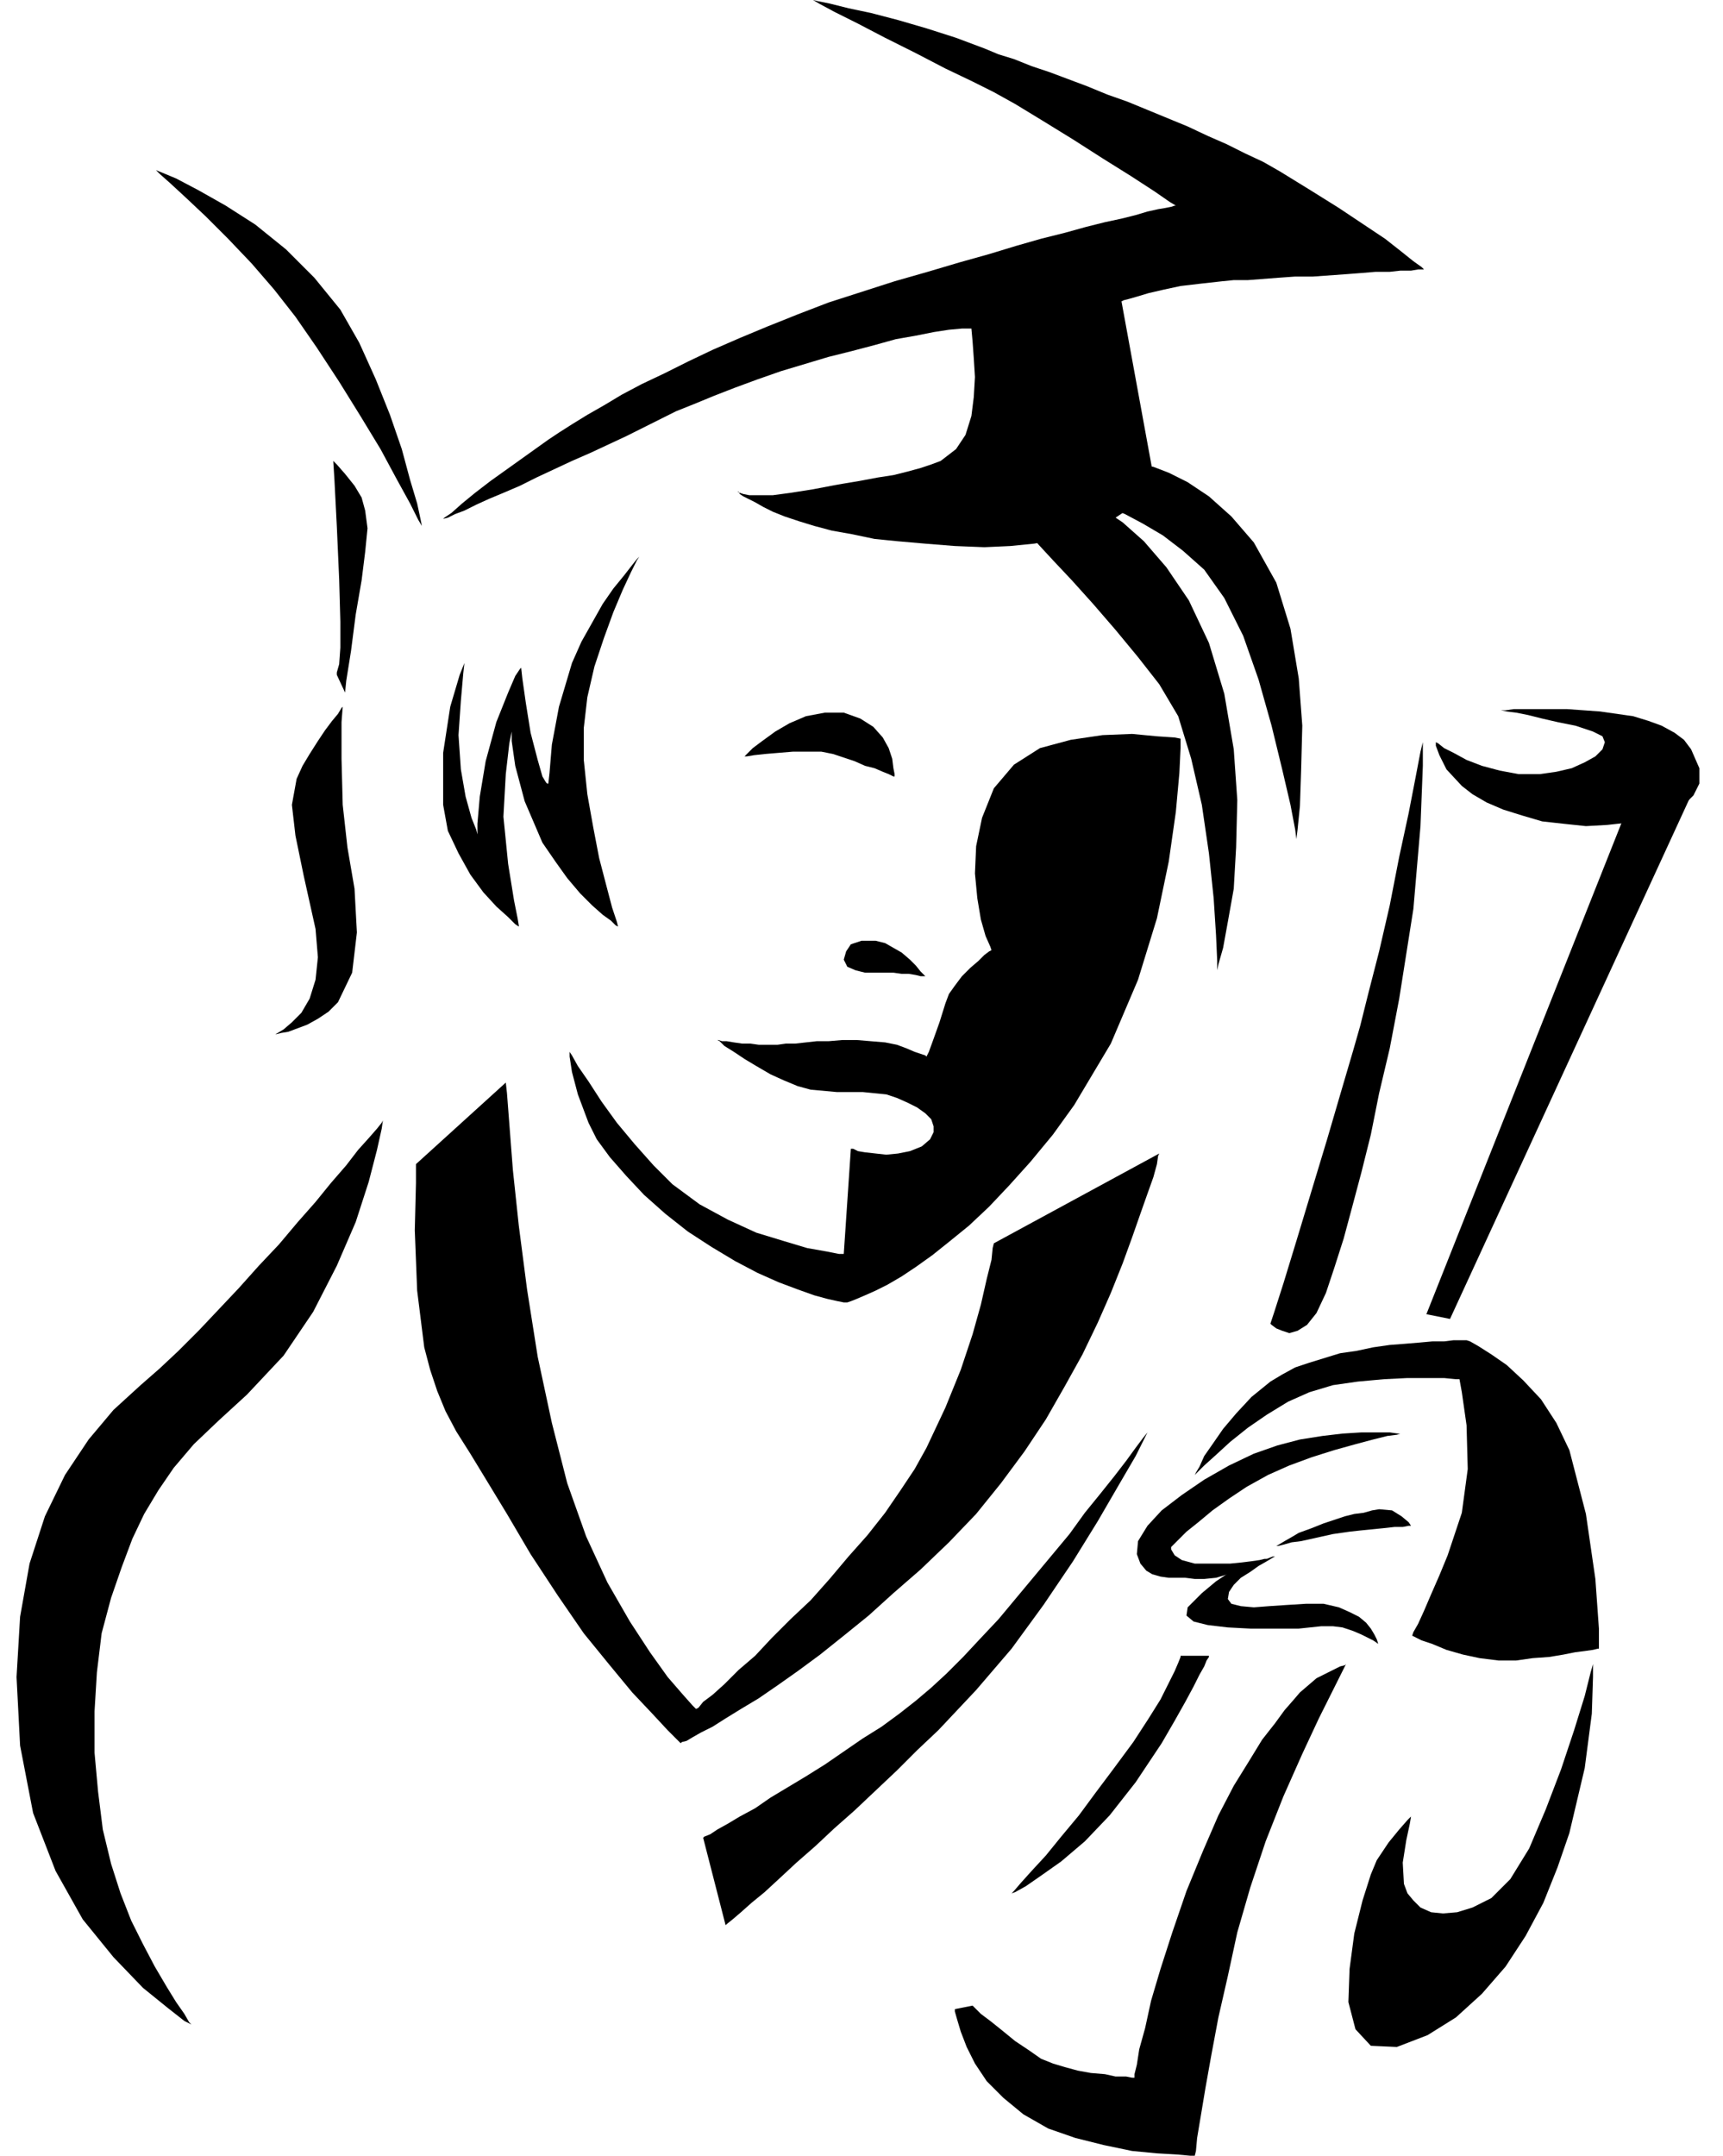
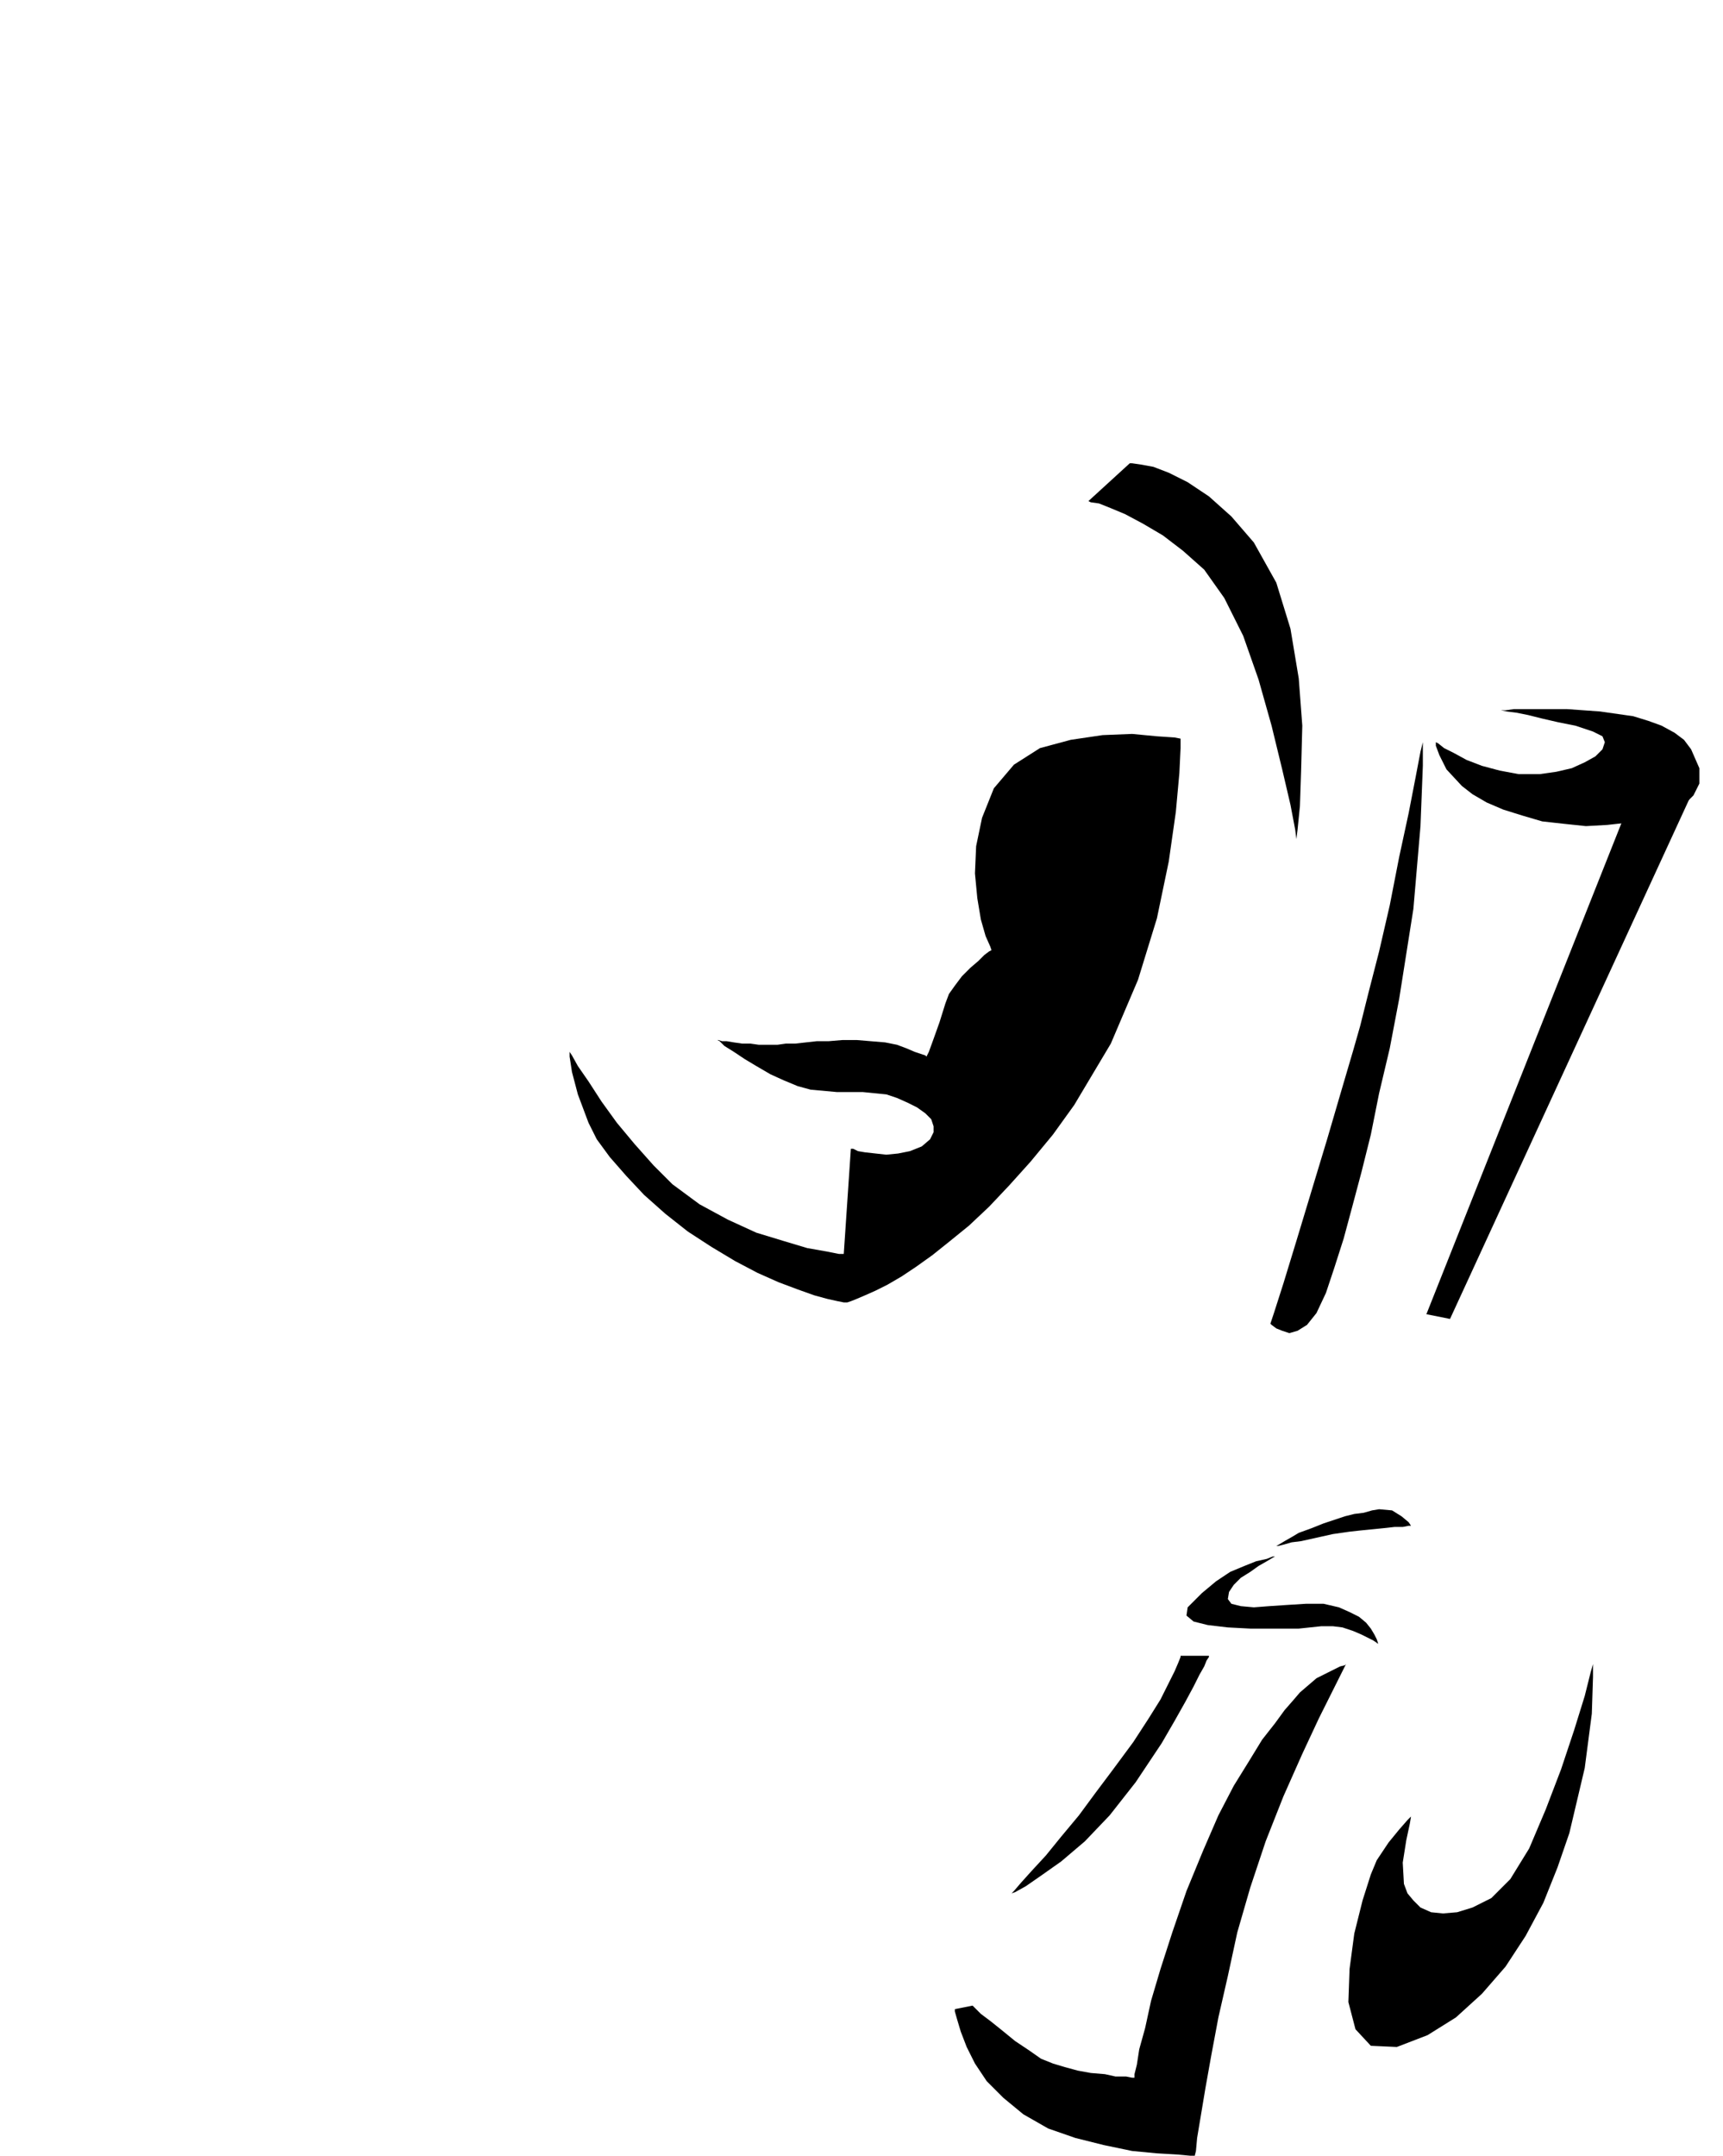
<svg xmlns="http://www.w3.org/2000/svg" fill-rule="evenodd" height="1.824in" preserveAspectRatio="none" stroke-linecap="round" viewBox="0 0 1458 1824" width="1.458in">
  <style>.pen1{stroke:none}.brush2{fill:#000}</style>
  <path class="pen1 brush2" d="m999 625-5-1-15-1-21-2-25 1-27 4-26 7-22 14-17 20-10 25-5 24-1 23 2 21 3 18 4 14 4 9 1 3-2 1-4 3-5 5-7 6-7 7-6 8-5 7-3 8-5 16-5 14-4 11-2 4-1-1-3-1-6-2-7-3-8-3-10-2-12-1-12-1h-12l-12 1h-10l-9 1-9 1h-8l-7 1h-16l-7-1h-7l-7-1-6-1h-4l-3-1h-1l2 1 4 4 8 5 9 6 10 6 12 7 11 5 12 5 11 3 11 1 11 1h22l10 1 10 1 9 3 9 4 8 4 7 5 5 5 2 6v5l-3 6-7 6-10 4-10 2-10 1-9-1-9-1-6-1-4-2h-2l-6 89h-4l-10-2-17-3-20-6-23-7-24-11-24-13-23-17-16-16-16-18-15-18-13-18-11-17-9-13-5-9-2-3v4l2 13 5 19 9 24 7 14 11 15 14 16 15 16 18 16 19 15 20 13 20 12 19 10 18 8 16 6 14 5 11 3 9 2 5 1h3l3-1 5-2 7-3 9-4 10-5 12-7 12-8 14-10 15-12 16-13 17-16 17-18 18-20 19-23 18-25 31-52 23-54 16-52 10-48 6-42 3-33 1-21v-8z" />
-   <path class="pen1 brush2" d="m783 826-1-1-3-3-4-5-5-5-7-6-7-4-7-4-8-2h-12l-9 3-4 6-2 7 3 6 7 3 8 2h24l7 1h6l6 1 4 1h4zm-26-169v-2l-1-5-1-8-3-9-5-9-8-9-11-7-14-5h-16l-16 3-14 6-12 7-11 8-8 6-5 5-2 2h2l6-1 9-1 12-1 12-1h24l10 2 9 3 9 3 9 4 8 2 7 3 5 2 4 2h1zm192-402 28 153v1l-2 2-2 3-3 3-4 5-6 5-7 5-9 6-10 5-12 5-14 5-15 4-18 3-20 2-22 1-25-1-25-2-23-2-20-2-19-4-17-3-15-4-13-4-12-4-10-4-8-4-7-4-6-3-4-2-3-2-1-2h-1l2 1 3 1 5 1h20l15-2 19-3 21-4 18-3 16-3 13-2 12-3 11-3 9-3 8-3 13-10 8-12 5-16 2-16 1-17-1-16-1-14-1-11h-8l-11 1-13 2-15 3-17 3-18 5-19 5-20 5-20 6-20 6-20 7-19 7-18 7-17 7-15 6-14 7-14 7-14 7-15 7-15 7-16 7-15 7-15 7-14 7-14 6-12 5-11 5-10 5-8 3-6 3-4 1-1 1 2-2 6-4 9-8 11-9 13-10 14-10 14-10 14-10 7-5 9-6 11-7 13-8 14-8 15-9 17-9 19-9 20-10 21-10 23-10 24-10 25-10 26-10 28-9 28-9 28-8 27-8 25-7 23-7 21-6 20-5 18-5 16-4 14-3 12-3 10-3 9-2 6-1 5-1 3-1h1l-5-3-13-9-20-13-24-15-25-16-26-16-23-14-18-10-18-9-23-11-25-13-26-13-23-12-20-10-13-7-5-3 4 1 10 2 16 4 19 4 23 6 24 7 25 8 24 9 12 5 13 4 15 6 15 5 16 6 16 6 17 7 17 6 17 7 17 7 17 7 17 8 16 7 16 8 15 7 14 8 26 16 24 15 21 14 18 12 14 11 10 8 7 5 2 2h-5l-6 1h-9l-9 1h-12l-12 1-13 1-14 1-14 1h-15l-14 1-13 1-13 1h-12l-10 1-18 2-17 2-14 3-13 3-10 3-7 2-4 1-2 1zM357 445l-1-5-3-14-6-20-7-26-10-29-12-30-14-31-16-28-22-27-24-24-26-21-25-16-23-13-19-10-12-5-5-2 3 3 9 8 13 12 17 16 19 19 20 21 19 22 18 23 18 26 19 29 18 29 17 28 14 26 11 20 7 14 3 5zm184 26-2 3-5 10-7 15-8 19-8 22-8 24-6 26-3 26v27l3 29 5 28 5 26 6 23 5 19 4 12 1 4-2-1-4-4-7-5-9-8-10-10-11-13-10-14-11-16-15-35-8-30-3-21v-8l-2 10-3 26-2 36 4 40 5 31 3 15 1 6v1l-3-2-6-6-10-9-11-12-11-15-10-18-9-19-4-22v-44l6-39 8-27 4-10-1 9-2 23-2 29 2 29 4 23 5 18 4 10 1 4v-9l2-23 5-30 9-33 10-25 6-14 4-6 1-1 1 9 3 21 4 25 6 23 4 14 3 5 1 1h1l1-9 2-24 6-32 11-37 8-18 9-16 9-16 9-13 9-11 7-9 4-5 2-2z" />
  <path class="pen1 brush2" d="M956 392h2l7 1 11 2 13 5 16 8 18 12 19 17 19 22 19 34 12 39 7 42 3 40-1 38-1 30-2 20-1 8-1-8-4-21-7-30-9-37-11-39-13-37-16-32-17-24-18-16-17-13-17-10-15-8-12-5-10-4-7-1-2-1 35-32z" />
-   <path class="pen1 brush2" d="m921 424 4 2 10 6 15 10 18 16 19 22 19 28 17 36 13 43 8 47 3 43-1 40-2 35-5 28-4 22-4 14-1 5v-8l-1-22-2-31-4-38-6-41-9-39-11-36-16-27-18-23-19-23-19-22-18-20-16-17-12-13-8-9-3-3 53-25zm-639-34 1 16 2 39 2 45 1 36v22l-1 14-2 7v2l7 15 1-10 4-25 4-31 5-29 3-24 2-20-2-15-3-11-6-10-8-10-7-8-3-3zm8 208-1 13v31l1 39 4 36 6 35 2 37-4 34-12 25-8 8-9 6-9 5-8 3-8 3-6 1-4 1h-1l2-1 5-3 7-6 8-8 7-12 5-16 2-19-2-24-10-45-7-34-3-26 4-22 5-11 6-10 7-11 6-9 6-8 5-6 3-5 1-1zm138 318 1 9 2 26 3 39 5 47 7 54 9 57 12 56 13 51 16 45 18 39 19 33 17 26 15 21 13 15 8 9 3 3 2-1 4-5 8-6 10-9 12-12 14-12 14-15 16-16 17-16 16-18 16-19 16-18 15-19 13-19 12-18 10-18 16-34 13-32 10-30 7-25 5-22 4-16 1-10 1-4 140-76-1 2-1 7-3 11-5 14-6 17-7 20-8 22-10 25-11 25-13 27-15 27-16 28-18 27-20 27-21 26-23 24-24 23-23 20-21 19-21 17-20 16-19 14-17 12-16 11-15 9-13 8-11 7-10 5-7 4-5 3-4 1-1 1-3-3-8-8-13-14-17-18-19-23-22-27-22-32-23-35-20-34-17-28-14-23-12-19-9-17-7-17-6-18-5-19-6-48-2-51 1-40v-16l76-69zm-104 32-1 7-4 18-7 27-11 34-16 37-20 39-25 37-31 33-24 22-21 20-17 20-13 19-12 20-10 21-9 24-9 26-8 30-4 33-2 33v35l3 33 4 32 7 29 8 25 9 23 10 20 10 19 10 17 8 13 7 10 4 7 2 2-6-3-14-11-21-17-25-26-26-32-23-41-19-49-11-57-3-58 3-51 8-45 13-40 17-35 20-30 21-25 23-21 16-14 16-15 17-17 17-18 17-18 17-19 17-18 16-19 15-17 13-16 13-15 10-13 9-10 7-8 4-5 1-2zm290 681 1-1 5-4 7-6 9-8 11-9 13-12 14-13 16-14 16-15 17-15 18-17 18-17 17-17 18-17 16-17 16-17 30-35 27-37 25-37 21-34 18-31 14-24 8-16 3-6-1 2-4 5-6 8-8 11-10 13-12 15-13 16-13 18-15 18-15 18-15 18-15 18-16 17-14 15-14 14-13 12-13 11-14 11-15 11-16 10-16 11-16 11-16 10-15 9-15 9-13 9-13 7-10 6-9 5-6 4-5 2-1 1 19 74zm739-234v-17l-3-42-8-55-14-54-11-23-13-20-15-16-14-13-13-9-11-7-7-4-3-1h-11l-8 1h-10l-11 1-12 1-13 1-14 2-14 3-14 2-13 4-13 4-12 4-11 6-10 6-16 13-13 14-11 13-9 13-7 10-4 9-3 5-1 2 2-2 6-6 10-9 12-11 15-12 16-11 18-11 18-8 20-6 21-3 22-2 20-1h31l10 1h3l2 11 4 28 1 37-5 37-6 18-6 18-7 17-7 16-6 14-5 11-4 7-1 3 2 1 6 3 9 3 12 5 14 4 14 3 16 2h15l14-2 14-1 12-2 10-2 8-1 7-1 4-1h1z" />
-   <path class="pen1 brush2" d="M1185 1213h-2l-7-1h-24l-16 1-17 2-19 3-19 5-20 7-21 10-21 12-19 13-17 13-12 13-8 13-1 11 3 8 5 6 5 3 7 2 7 1h14l8 1h8l10-1 10-3 10-3 9-4 7-3 5-2 2-1h-2l-4 1-7 1-8 1-10 1h-30l-11-3-6-4-3-5v-2l2-2 4-4 7-7 10-8 12-10 14-10 15-10 18-10 18-8 19-7 19-6 18-5 15-4 12-3 8-1 3-1z" />
  <path class="pen1 brush2" d="m1194 1291-2-3-6-5-8-5-11-1-6 1-7 2-8 1-8 2-9 3-9 3-10 4-11 4-5 3-7 4-5 3-2 1h2l4-1 7-2 8-1 9-2 9-2 9-2 7-1 7-1 9-1 10-1 10-1 9-1h7l5-1h2zm-115 26-2 1-5 3-7 4-7 5-8 5-6 6-4 6-1 6 3 4 8 2 11 1 13-1 15-1 16-1h15l13 3 9 4 8 4 6 5 4 5 3 5 2 4 1 3v1l-1-1-3-2-4-2-6-3-7-3-9-3-8-1h-10l-19 2h-41l-19-1-17-2-12-3-6-5 1-7 12-12 12-10 12-8 12-5 10-4 9-2 5-2h2zm269 91-2 7-5 20-9 29-11 33-13 34-14 33-16 26-16 16-16 8-13 4-12 1-10-1-9-4-6-6-5-6-3-8-1-18 3-19 3-14 1-6-3 3-7 8-9 11-10 15-5 12-7 22-7 28-4 30-1 28 6 23 13 14 22 1 26-10 24-15 22-20 20-23 17-26 15-28 12-30 10-29 13-55 6-46 1-31v-11zm-209 0-3 6-8 16-12 24-14 30-16 36-15 38-13 39-11 38-8 37-8 35-6 32-5 28-4 24-3 18-1 11-1 4h-4l-11-1-17-1-21-2-24-5-24-6-23-8-21-12-17-14-14-14-10-15-7-14-5-13-3-10-2-7v-2l15-3 2 2 5 5 8 6 10 8 11 9 12 8 10 7 10 4 10 3 11 3 11 2 12 1 9 2h9l5 1h2v-3l2-8 2-13 5-18 5-23 8-27 10-31 12-35 14-34 13-30 13-25 13-21 11-18 11-14 8-11 7-8 6-7 7-6 7-6 8-4 6-3 6-3 4-1 1-1zm-116-7v1l-2 3-2 5-4 7-5 10-7 13-9 16-11 19-22 33-22 28-21 22-20 17-17 12-13 9-9 5-3 1 2-2 6-7 9-10 12-13 13-16 15-18 14-19 15-20 17-23 13-20 10-16 7-14 5-10 3-7 2-5v-1h24zm245-800h6l7-1h45l14 1 14 1 14 2 14 2 13 4 11 4 11 6 8 6 6 8 7 16v13l-5 10-9 9-13 6-16 5-17 3-18 2-18 1-19-2-18-2-17-5-16-5-14-6-12-7-9-7-13-14-6-12-3-8v-3l2 1 5 4 8 4 11 6 13 5 15 4 16 3h18l14-2 13-3 11-5 9-5 6-6 2-6-2-5-8-4-15-5-15-3-13-3-12-3-10-2-8-1-5-1h-2z" />
  <path class="pen1 brush2" d="m1436 662-209 454-20-4 172-433 57-17zm-361 458 1 1 4 3 5 2 6 2 7-2 8-5 8-10 8-17 7-21 8-25 7-26 8-30 8-32 7-35 9-38 8-42 12-76 6-70 2-51v-20l-2 8-4 21-6 31-8 37-8 41-9 39-9 35-7 28-6 21-10 34-12 41-13 43-13 43-11 36-8 25-3 9z" />
</svg>